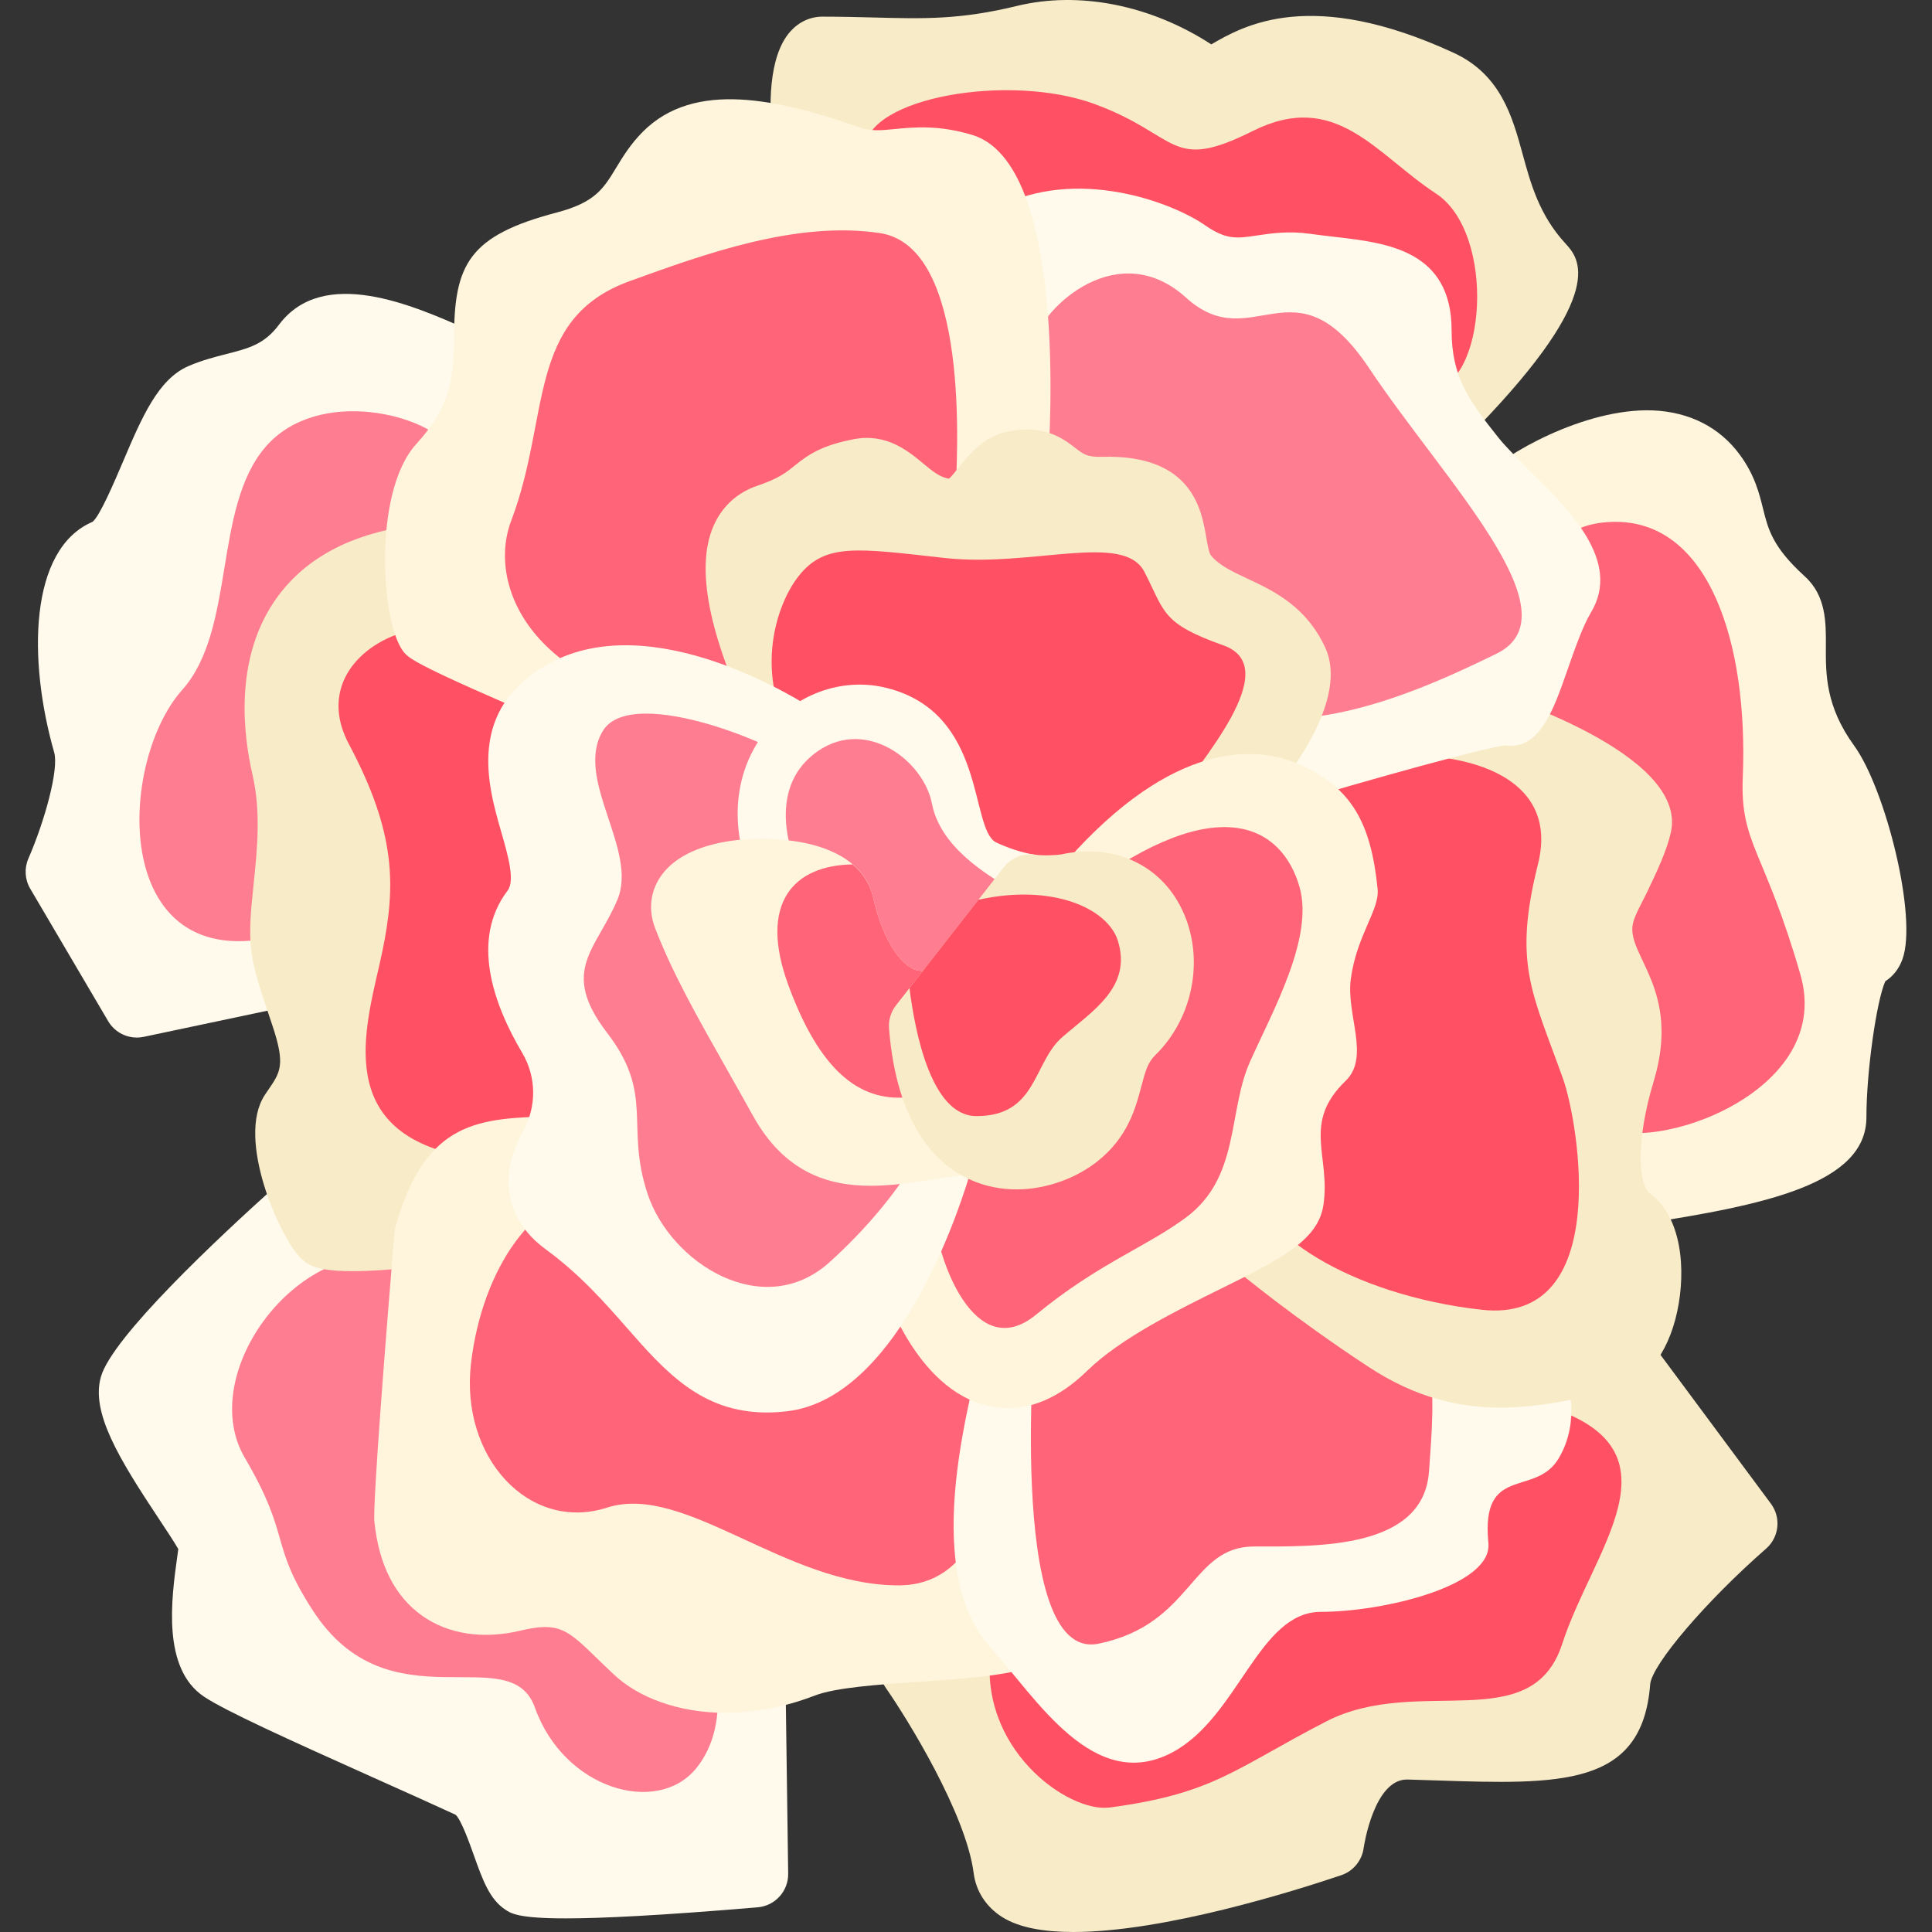
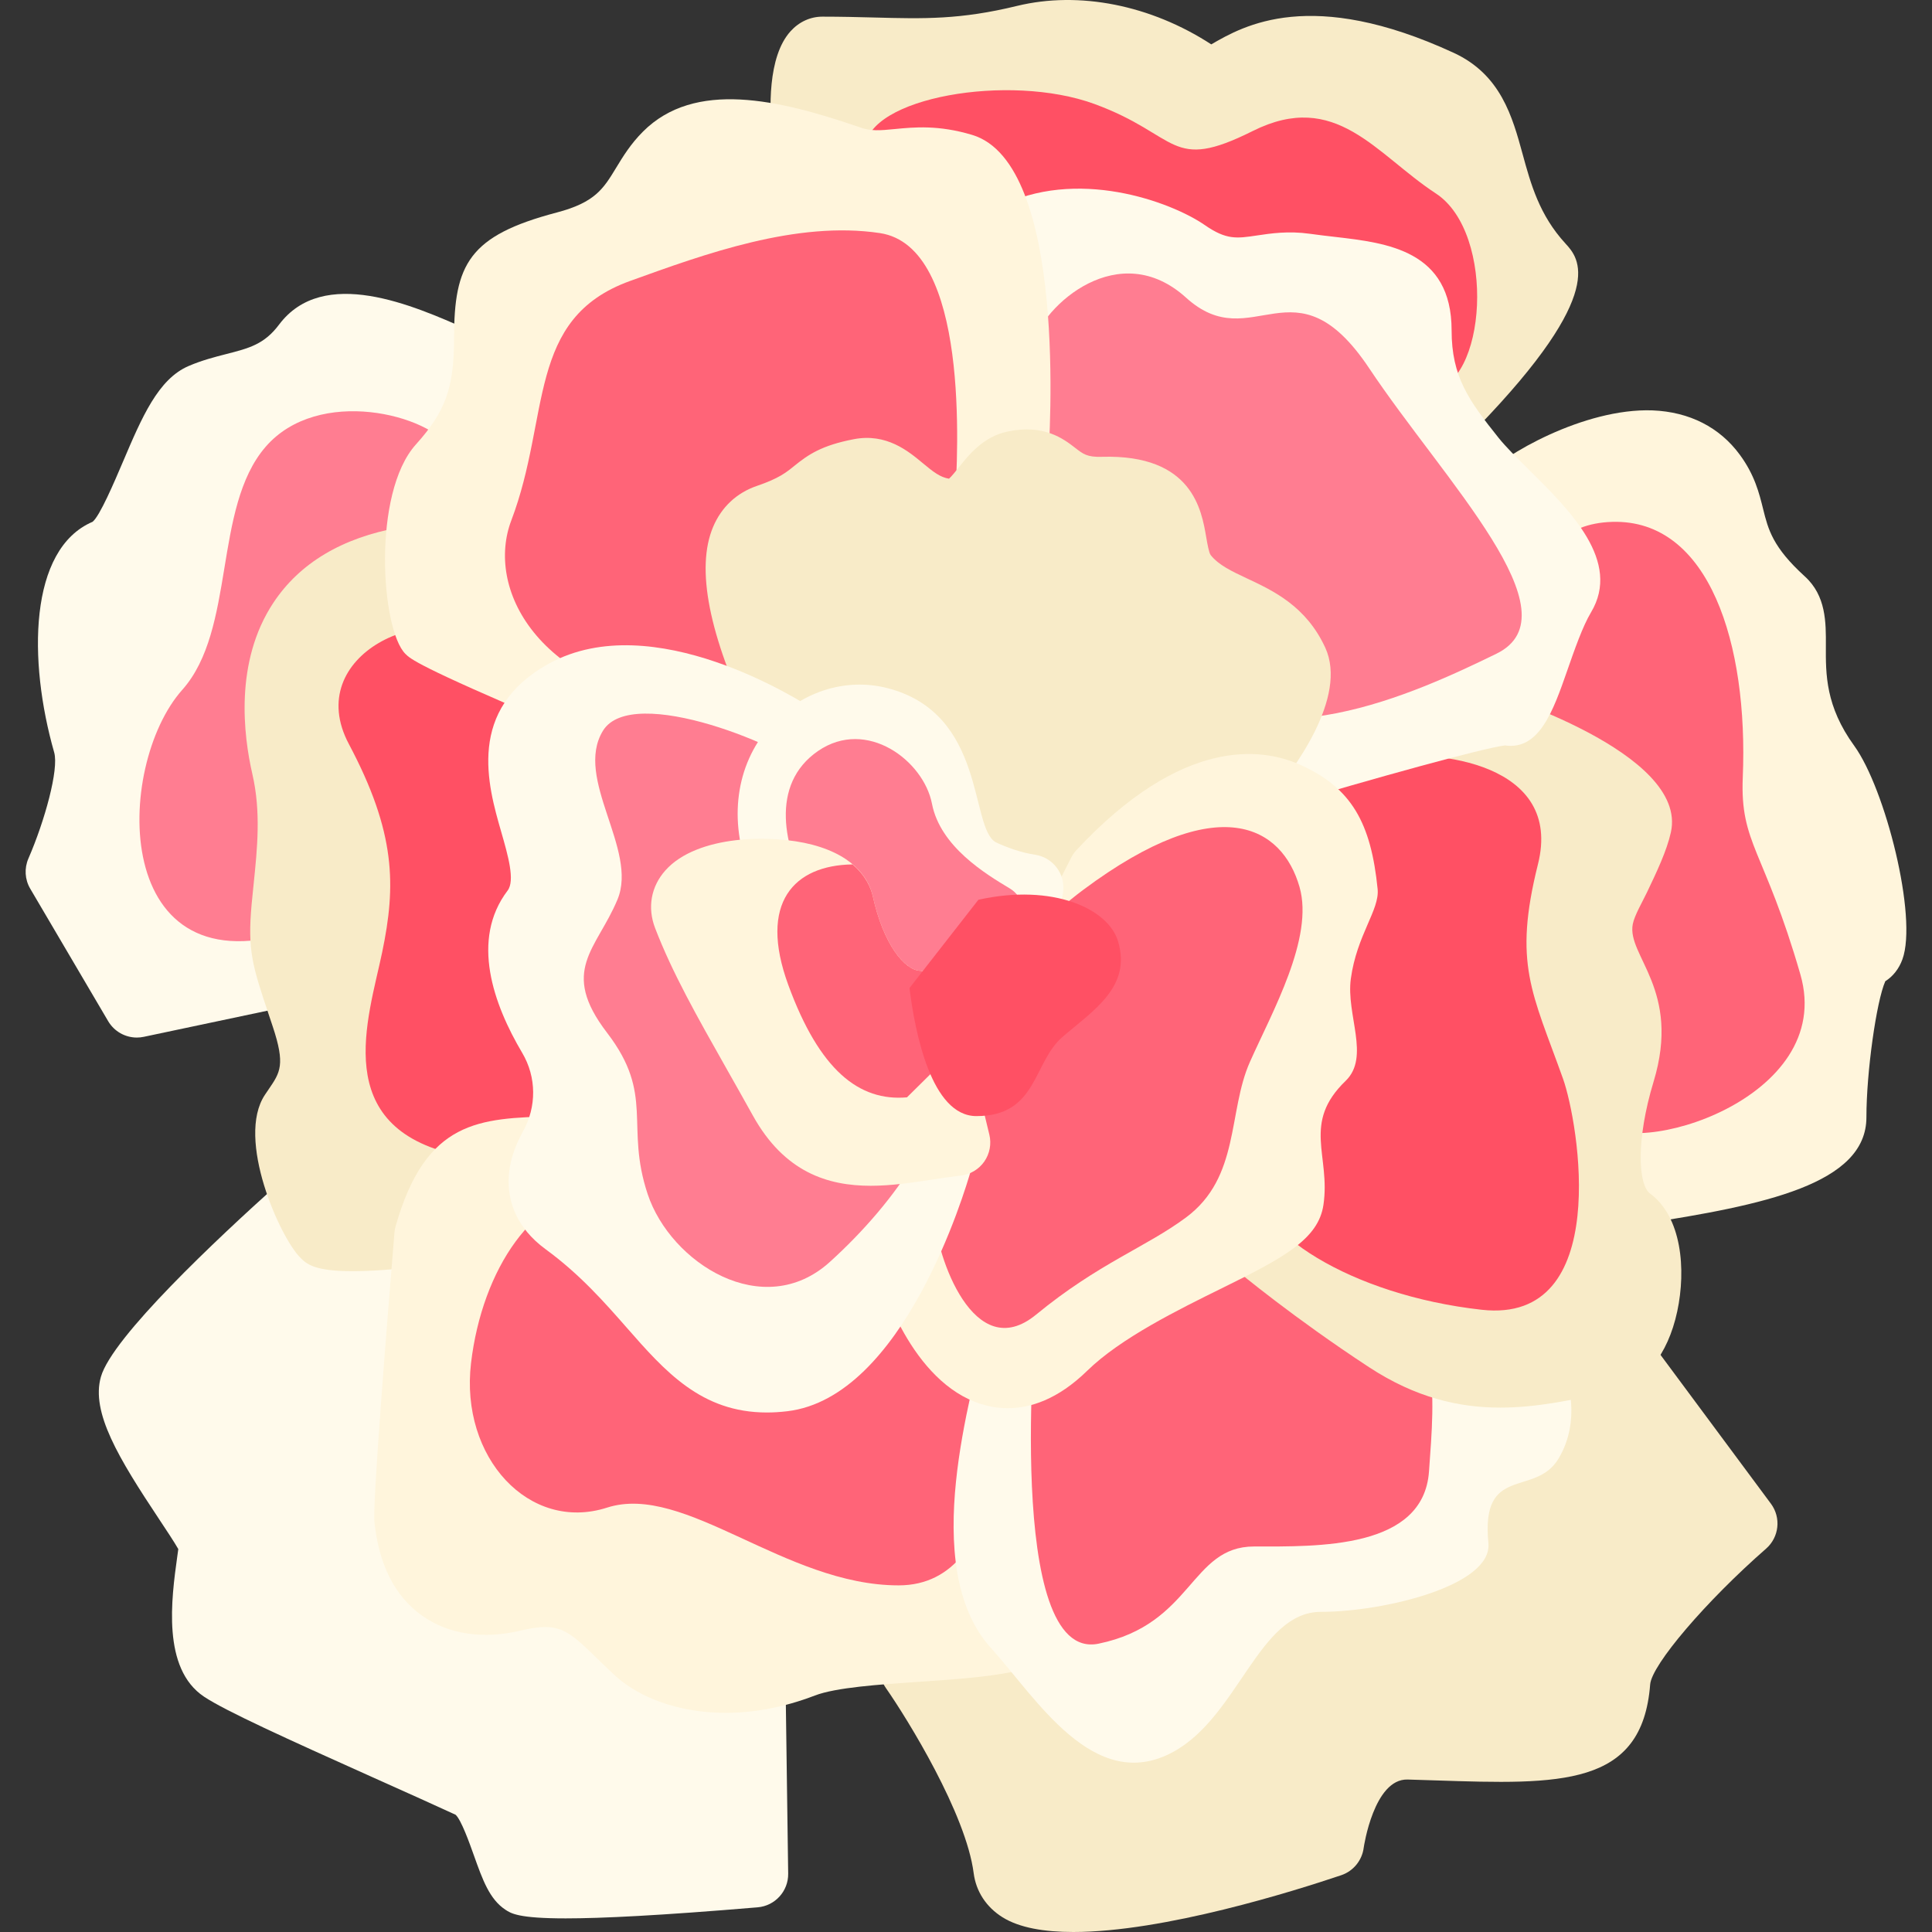
<svg xmlns="http://www.w3.org/2000/svg" height="800px" width="800px" version="1.1" id="Layer_1" viewBox="0 0 511.999 511.999" xml:space="preserve">
  <rect x="0" y="0" width="511.999" height="511.999" fill="#333333" stroke="none" />
  <path style="fill:#F8EBC8;" d="M469.313,398.498l-31.652-42.664c-0.172-0.228-0.349-0.448-0.543-0.66  c-15.962-17.665-76.386,1.07-179.553,55.686c-31.807,16.842-24.356,33.614-23.404,35.473c0.181,0.349,0.389,0.69,0.613,1.013  c5.777,8.301,21.226,33.299,23.261,49.067c0.625,4.842,3.337,8.994,7.641,11.68c4.471,2.794,11.081,3.906,18.769,3.906  c24.037,0,58.587-10.866,71.014-15.057c3.212-1.086,5.523-3.945,5.942-7.308c0.022-0.185,2.699-18.278,11.62-18.04l7.507,0.233  c32.924,1.082,54.69,1.755,56.78-25.413c0.401-5.221,14.759-22.046,30.725-36.007C471.495,407.375,472.055,402.193,469.313,398.498z  " />
-   <path style="fill:#FF5064;" d="M262.662,436.791c-3.883,26.447,20.375,43.687,31.413,42.216  c27.804-3.708,33.114-10.302,57.397-22.812c24.284-12.509,54.454,4.415,62.549-20.605c8.094-25.02,32.378-50.775-2.944-62.549  C375.756,361.268,265.836,415.179,262.662,436.791z" />
  <path style="fill:#FFFAEB;" d="M208.183,446.302c-0.539-42.505-81.794-116.114-113.531-131.718  c-5.73-2.82-14.078-6.023-20.929-0.837c-16.256,14.578-43.975,40.603-46.98,51.119c-2.691,9.412,4.7,21.585,15.436,37.749  c1.742,2.626,4.015,6.046,5.071,7.903c-0.077,0.591-0.177,1.285-0.285,2.061c-1.531,11.068-4.092,29.596,7.114,37.063  c5.632,3.755,22.015,11.194,44.544,21.296c8.973,4.019,17.281,7.744,22.115,9.99c1.5,1.362,3.687,7.503,4.859,10.801  c2.303,6.451,4.117,11.547,8.304,14.341c1.518,1.013,3.475,2.32,16.001,2.32c9.464,0,24.973-0.751,50.883-2.932  c4.618-0.392,8.154-4.286,8.089-8.921L208.183,446.302z" />
-   <path style="fill:#FF7D91;" d="M104.222,332.936c-27.227-3.311-51.879,32.01-39.369,53.35c12.509,21.34,6.373,22.46,18.028,40.473  c20.236,31.274,52.299,7.296,58.869,25.755c7.727,21.708,32.378,28.699,42.681,16.189c10.302-12.509,4.783-32.746,0-41.208  C169.691,401.418,131.289,336.229,104.222,332.936z" />
  <path style="fill:#FFFAEB;" d="M127.158,88.744c0-0.004,0-0.004,0-0.004l-3.329-1.461c-14.268-6.313-38.154-16.897-49.895-1.229  c-3.906,5.2-7.912,6.227-13.974,7.778c-3.013,0.772-6.433,1.647-9.968,3.165c-8.075,3.458-12.388,13.582-17.376,25.301  c-2.311,5.424-6.179,14.505-8.084,15.987C7.616,145.529,7.4,175.048,14.359,199.4c1.28,4.485-2.501,18.156-6.829,28.113  c-1.129,2.592-0.953,5.571,0.483,8.003l20.644,35.093c1.608,2.737,4.523,4.354,7.611,4.354c0.604,0,1.212-0.061,1.819-0.19  l39.97-8.446c21.791-6.618,63.261-101.584,65.468-140.73C144.878,101.555,135.371,92.284,127.158,88.744z" />
  <path style="fill:#FF7D91;" d="M119.675,119.168c-5.688-9.345-35.322-16.925-49.303-0.736s-7.805,48.37-22.076,64.388  c-18.028,20.236-19.132,80.577,30.906,63.653S129.977,136.093,119.675,119.168z" />
  <path style="fill:#FFF5DC;" d="M427.934,325.199c-5.044,0-8.529-1.867-10.685-3.617c-7.799-6.321-8.421-18.161-9.279-34.546  c-0.914-17.484-2.056-39.246-11.62-61.342c-21.809-50.378-13.682-87.127-2.897-99.536c4.682-5.39,26.241-18.061,44.497-17.402  c9.779,0.401,17.781,4.476,23.132,11.775c3.92,5.338,5.109,10.124,6.157,14.345c1.35,5.428,2.513,10.115,11.072,17.894  c5.635,5.123,5.596,12.172,5.562,18.398c-0.043,7.494-0.095,15.987,7.511,26.469c8.249,11.366,16.855,45.394,12.771,56.604  c-0.914,2.513-2.506,4.519-4.536,5.799c-2.346,5.304-5.001,24.033-5.001,36.029c0,17.704-26.982,23.288-59.575,28.289l-3.622,0.561  l0,0C430.184,325.113,429.024,325.199,427.934,325.199z M430.051,316.196h0.086H430.051z M427.714,307.534L427.714,307.534  L427.714,307.534z M492.389,244.156h-0.009H492.389z M492.42,244.147c-0.004,0.004-0.013,0.004-0.013,0.004  S492.416,244.151,492.42,244.147z" />
  <path style="fill:#FF6478;" d="M423.587,297.247c8.879,10.245,63.101-5.887,53.534-39c-9.567-33.114-16.004-34.601-15.269-52.246  c1.471-35.322-8.83-68.435-34.585-67.699c-25.755,0.736-25.02,31.643-20.605,55.19S404.455,275.171,423.587,297.247z" />
  <path style="fill:#F8EBC8;" d="M414.878,64.556c-6.942-7.554-9.192-15.768-11.366-23.71c-2.708-9.882-5.773-21.085-18.273-26.849  c-37.771-17.423-55.621-7.248-64.24-2.237C305.003,1.356,286.04-2.447,269.517,1.567c-15.026,3.665-24.62,3.42-37.882,3.07  c-4.212-0.108-8.697-0.224-13.703-0.224c-3.195,0-6.196,1.384-8.455,3.898c-6.093,6.77-5.618,20.809-4.799,28.57  c1.979,18.674,61.951,52.422,93.62,66.34c20.769,9.128,46.222,17.967,66.892,17.967c9.822,0,18.57-2.001,25.215-6.916  c0.389-0.289,0.751-0.608,1.086-0.953C426.48,77.185,418.348,68.337,414.878,64.556z" />
  <path style="fill:#FF5064;" d="M378.883,103.715c15.203-1.382,17.661-41.944,1.656-52.43s-26.491-27.595-48.567-16.557  s-19.316,1.104-41.944-7.175c-22.628-8.278-60.157-1.656-60.709,11.59C228.767,52.389,342.458,107.027,378.883,103.715z" />
  <path style="fill:#F8EBC8;" d="M171.111,200.452c-2.932-22.615-12.547-40.94-27.082-51.598  c-11.232-8.231-24.741-11.461-38.094-9.084c-15.268,2.725-26.543,9.455-33.51,20.002c-10.323,15.63-7.899,35.145-5.541,45.38  c2.303,9.977,1.302,19.701,0.337,29.099l-0.527,5.273c-1.134,12.448,0.199,16.423,4.609,29.592l0.97,2.906  c3.381,10.137,1.988,12.172-1.065,16.634l-1,1.479c-7.756,11.637,4.001,37.787,9.357,43.134c1.638,1.642,3.601,3.605,13.832,3.605  c9.124,0,24.818-1.561,52.728-6.299c1.164-0.199,2.28-0.629,3.277-1.267C180.579,309.375,178.26,255.594,171.111,200.452z" />
  <path style="fill:#FF5064;" d="M129.977,170.678c-16.578-12.433-50.038,2.944-37.529,26.491s12.509,37.529,8.83,55.19  c-3.679,17.661-13.982,46.36,19.868,53.719c33.85,7.359,50.775-14.717,39.737-47.831S153.525,188.339,129.977,170.678z" />
  <path style="fill:#FFF5DC;" d="M280.163,363.038c-0.108-0.423-0.246-0.837-0.414-1.237c-12.164-28.893-70.1-72.277-110.35-67.431  c-8.955,1.074-16.311,1.276-22.796,1.453c-19.588,0.539-33.739,0.927-41.759,29.138c-0.156,0.552-0.258,1.117-0.306,1.69  c-2.194,26.604-5.804,71.932-5.316,76.637c1.177,11.396,5.433,19.769,12.651,24.896c6.912,4.902,16.156,6.313,26.047,3.949  c10.219-2.418,12.392-0.337,20.442,7.485c1.405,1.371,2.902,2.825,4.544,4.342c6.234,5.77,16.682,9.96,29.402,9.96  c7.256,0,15.259-1.367,23.637-4.587c5.571-2.142,17.118-2.927,27.301-3.617c22.015-1.488,41.035-2.777,44.634-16.281  C292.378,412.576,282.241,371.167,280.163,363.038z" />
  <path style="fill:#FF6478;" d="M264.64,365.683c0.736,2.944,3.679,54.454-26.491,54.454s-56.661-27.227-77.266-20.605  c-20.605,6.623-39-13.246-36.058-38.265s16.925-45.623,34.585-45.623S252.131,315.644,264.64,365.683z" />
  <path style="fill:#FFFAEB;" d="M262.662,436.791c11.826,13.014,27.181,38.88,48.17,27.525c17.44-9.434,22.708-37.159,39.223-37.159  c16.515,0,45.501-6.889,44.385-18.236c-2.064-20.988,12.387-12.042,18.579-22.364c6.193-10.322,2.064-21.332,2.064-21.332  s-43.744-58.411-70.235-51.788c-26.491,6.623-80.945,24.284-83.889,39.737C258.017,368.627,243.023,415.179,262.662,436.791z" />
  <path style="fill:#FF6478;" d="M274.574,348.39c0,0-8.463,92.351,16.557,87.2c25.02-5.151,24.284-25.755,41.208-25.755  c16.925,0,44.888,0.736,46.359-19.868s3.679-41.208-16.925-53.719C341.171,323.739,289.66,314.908,274.574,348.39z" />
  <path style="fill:#F8EBC8;" d="M437.277,316.3c-3.16-2.311-3.743-14.217,0.936-29.63c7.416-24.435-7.175-33.39-5.506-41.789  c0.459-2.311,2.518-5.808,3.743-8.373c2.583-5.406,5.256-10.999,6.351-15.94c4.713-21.196-47.477-37.09-48.002-37.24  c-16.824-4.807-62.822-11.413-73.265,15.428c-9.231,23.74-36.093,103.787,5.713,137.513c1.289,1.078,15.613,12.97,35.516,26.021  c12.448,8.163,23.917,10.74,34.83,10.74c9.477,0,18.536-1.945,27.453-3.859l2.203-0.47c8.451-1.802,14.733-9.511,17.234-21.158  C446.879,336.379,445.651,322.444,437.277,316.3z" />
  <path style="fill:#FF5064;" d="M365.086,200.849c16.15-2.512,49.119,1.656,42.496,28.147c-6.623,26.491-1.546,33.97,6.623,56.846  c4.139,11.59,13.246,65.124-21.524,61.261s-61.261-20.972-60.709-35.322S340.25,204.713,365.086,200.849z" />
  <path style="fill:#FFFAEB;" d="M405.172,124.475c-3.135-3.101-6.093-6.028-7.968-8.365c-7.989-9.99-12.513-16.247-12.513-28.548  c0-21.209-17.096-23.184-30.833-24.775c-2.139-0.246-4.385-0.504-6.718-0.832c-5.73-0.798-10.314-0.108-14.008,0.444  c-5.415,0.81-8.123,1.216-13.836-2.742c-8.951-6.196-34.14-15.501-54.862-4.7c-3.018,1.57-4.863,4.739-4.747,8.141l1.453,41.431  c0.918,26.146,11.719,50.632,30.42,68.94l38.9,38.077c1.678,1.638,3.902,2.518,6.179,2.518c0.845,0,1.694-0.12,2.522-0.366  c25.089-7.485,53.663-15.397,59.644-16.152c9.084,1.319,12.759-9.007,16.548-19.894c1.906-5.472,4.066-11.672,6.274-15.358  C429.741,148.772,416.115,135.298,405.172,124.475z" />
  <path style="fill:#FF7D91;" d="M273.471,91.573c3.094-10.949,23.18-28.699,40.841-12.694s28.699-11.038,48.567,18.765  s55.19,65.124,33.666,75.61c-21.524,10.486-61.813,29.251-87.752,6.623C282.853,157.249,266.296,116.961,273.471,91.573z" />
  <path style="fill:#FFF5DC;" d="M257.63,35.75c-8.921-2.673-15.341-2.052-20.493-1.552c-4.071,0.41-6.321,0.556-9.098-0.401  c-21.847-7.537-43.949-12.616-57.635,1.07c-3.289,3.289-5.342,6.666-7.153,9.649c-3.341,5.497-5.549,9.132-15.69,11.797  c-23.292,6.132-27.228,13.698-27.228,33.317c0,13.121-2.268,19.432-10.115,28.156c-11.642,12.931-9.253,49.028-2.785,55.496  c1.307,1.307,3.277,3.282,38.927,18.407c0.38,0.16,0.767,0.294,1.16,0.401c1.371,0.366,19.541,5.118,41.966,5.118  c19.011,0,41.078-3.415,58.558-15.806c17.717-12.565,27.685-31.988,29.622-57.734v-0.004  C278.279,115.464,282.948,43.346,257.63,35.75z" />
  <path style="fill:#FF6478;" d="M253.05,133.518c0.861-13.782,3.91-68.181-19.868-71.747c-22.076-3.311-46.36,5.519-66.228,12.694  c-27.556,9.951-20.972,35.873-31.458,63.468c-6.7,17.632,6.071,44.704,49.671,50.223  C204.266,190.573,251.395,160.009,253.05,133.518z" />
  <path style="fill:#F8EBC8;" d="M351.186,171.585c-5.08-10.961-13.737-15.022-20.696-18.286c-4.04-1.897-7.532-3.535-9.641-6.191  c-0.47-0.595-0.897-3.053-1.177-4.682c-1.229-7.127-3.574-22.058-27.634-21.368c-3.949,0.129-4.992-0.733-7.118-2.38  c-3.083-2.38-8.244-6.351-17.889-4.316c-6.433,1.362-10.219,6.101-12.983,9.559c-0.763,0.953-1.854,2.316-2.549,2.941  c-2.371-0.392-4.148-1.789-6.933-4.105c-3.841-3.195-9.641-8.041-18.321-6.36c-8.525,1.638-12.064,4.087-15.806,7.118  c-2.07,1.681-4.031,3.268-9.805,5.239c-5.406,1.841-9.443,5.618-11.667,10.913c-4.601,10.965-1.121,28.638,10.344,52.53  c0,0,0,0,0,0.004c3.316,6.903,33.601,46.644,61.231,58.022c3.574,1.47,7.304,2.126,11.111,2.126  c28.125,0,60.381-35.688,64.491-40.366C342.708,204.247,357.325,184.831,351.186,171.585z" />
-   <path style="fill:#FF5064;" d="M311,212.622c6.179-9.982,29.803-35.689,13.246-41.577c-16.557-5.888-15.453-8.83-20.972-19.501  c-5.519-10.67-29.803-1.104-52.982-3.679c-23.18-2.575-31.643-4.048-38.633,4.783c-6.99,8.83-12.878,30.539,2.575,48.567  s39.769,37.003,73.218,28.331C297.387,226.972,306.217,220.349,311,212.622z" />
  <path style="fill:#FFF5DC;" d="M365.086,235.619c-1.747-17.468-6.856-26.88-20.683-33.015c-10.025-4.437-31.058-7.429-59.126,22.671  c-0.565,0.608-1.043,1.294-1.418,2.035l-51.094,100.894c-0.884,1.742-1.165,3.725-0.798,5.639  c1.259,6.614,9.71,32.489,28.027,38.244c2.035,0.642,4.42,1.099,7.075,1.099c5.933,0,13.228-2.285,21.033-9.904  c8.9-8.688,23.999-16.125,36.132-22.098c16.208-7.98,25.152-12.882,26.491-21.87c1.945-13.056-5.782-21.61,5.877-32.868  c6.581-6.355,0.082-17.508,1.384-27.068C359.567,247.761,365.638,241.138,365.086,235.619z" />
  <path style="fill:#FF6478;" d="M247.716,322.635c0.43,9.898,10.302,39.369,26.859,25.755c16.557-13.613,29.152-17.885,39.737-25.755  c14.349-10.67,11.038-27.963,16.925-41.208s17.017-32.838,13.154-46.36c-4.559-15.955-21.248-26.124-57.306,0.736  C251.026,262.663,246.979,305.71,247.716,322.635z" />
  <path style="fill:#FFFAEB;" d="M257.268,304.606l-37.606-111.725c-0.629-1.867-1.863-3.471-3.506-4.553  c-4.334-2.863-43.113-27.53-70.582-12.517c-22.119,12.077-16.268,32.415-12.767,44.561c1.837,6.385,3.734,12.983,1.708,15.652  c-9.889,13.036-3.722,30.167,3.872,42.987c3.826,6.458,3.851,14.299,0.199,20.856c-2.268,4.073-3.858,8.678-3.79,13.543  c0.065,4.834,1.819,11.818,9.805,17.656c9.077,6.632,15.668,14.143,21.481,20.769c10.124,11.538,19.73,22.49,37.141,22.49  c1.733,0,3.544-0.108,5.442-0.337c30.76-3.687,46.984-57.984,48.735-64.163C257.879,308.112,257.836,306.292,257.268,304.606z" />
  <path style="fill:#FF7D91;" d="M216.625,205.816c-7.659-7.833-49.119-24.835-56.846-12.142c-7.727,12.694,9.382,31.458,3.863,44.704  c-5.519,13.246-15.453,18.765-2.759,35.322s4.691,24.56,10.762,42.772c6.071,18.213,30.63,33.942,48.291,17.937  c17.661-16.005,33.01-38.012,30.579-55.708S240.909,230.652,216.625,205.816z" />
  <path style="fill:#FFFAEB;" d="M274.298,226.513c-3.898-0.586-7.606-1.997-10.37-3.282c-7.015-3.801-2.416-34.156-28.819-40.888  c-11.255-2.87-23.245,1.134-31.208,10.244c-8.912,10.188-10.87,24.801-5.265,39.029c3.359,8.722,20.006,48.49,44.044,48.49  c2.531,0,5.144-0.444,7.835-1.405c26.228-9.417,31.019-40.87,31.208-42.207C282.414,231.691,279.098,227.232,274.298,226.513z" />
  <path style="fill:#FF7D91;" d="M267.584,235.435c-6.318-3.79-18.397-11.038-20.605-22.444c-2.208-11.406-17.293-22.812-30.17-13.982  c-12.878,8.83-9.198,25.755-2.208,37.897c6.99,12.142,22.812,29.435,39.737,23.18C271.263,253.832,274.943,239.85,267.584,235.435z" />
  <path style="fill:#FFF5DC;" d="M262.188,300.691l-8.865-36.676c-1.004-4.148-4.804-6.885-9.084-6.743  c-4.152,0.251-10.02-6.584-12.918-19.692c-0.832-3.773-4.031-10.568-16.109-13.737c-10.723-2.798-30.463-2.583-38.857,6.799  c-3.838,4.286-4.838,9.869-2.742,15.32c4.562,11.857,10.982,23.205,19.106,37.577c2.16,3.816,4.433,7.835,6.808,12.112  c8.351,15.03,19.855,18.592,31.225,18.592c5.494,0,10.956-0.832,16.018-1.599c2.57-0.392,5.196-0.794,7.865-1.108  c2.509-0.294,4.773-1.651,6.218-3.725C262.29,305.74,262.778,303.145,262.188,300.691z" />
  <path style="fill:#FF6478;" d="M253.211,263.558L253.211,263.558c-1.014-4.197-5.021-6.124-9.336-6.283  c-4.125-0.151-9.742-6.964-12.556-19.695c-0.493-2.235-1.872-5.526-5.382-8.5c-15.508,0.21-25.014,10.125-17.039,31.925  c8.278,22.628,18.765,30.906,31.458,29.803c0,0,3.069-3.008,7.159-7.079C252.805,278.466,254.965,270.813,253.211,263.558z" />
-   <path style="fill:#F8EBC8;" d="M312.626,239.815c-5.989-11.154-18.045-16.277-31.389-13.392c-0.961,0.181-4.528,0.418-7.071,0.07  c-3.135-0.423-6.213,0.846-8.141,3.32l-28.578,36.615c-1.362,1.742-2.018,3.928-1.846,6.127c2.074,26.233,12.983,36.33,21.77,40.18  c3.936,1.725,8.011,2.466,11.999,2.466c8.197,0,16.001-3.144,21.33-7.33c8.206-6.446,10.249-14.225,11.746-19.903  c1.095-4.169,1.755-6.433,3.682-8.313C316.735,269.31,319.468,252.556,312.626,239.815z" />
  <path style="fill:#FF5064;" d="M296.283,249.416c-2.613-8.624-17.241-15.345-36.995-10.974l-18.263,23.401  c1.443,11.637,5.76,33.934,17.729,33.934c16.189,0,14.926-14.162,22.812-20.972C289.66,267.812,299.962,261.558,296.283,249.416z" />
</svg>